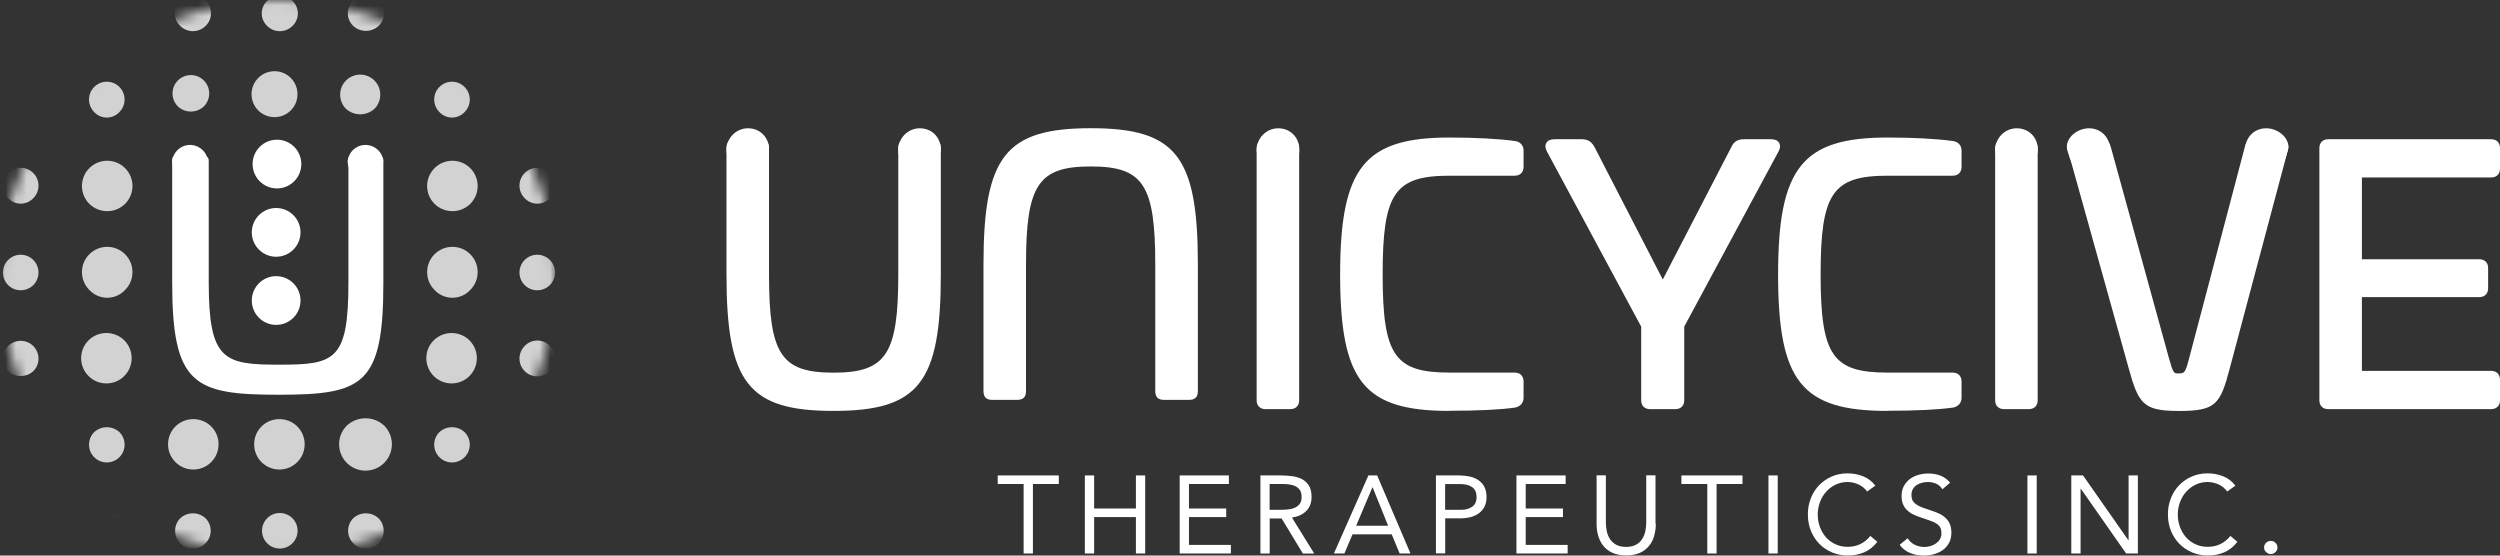
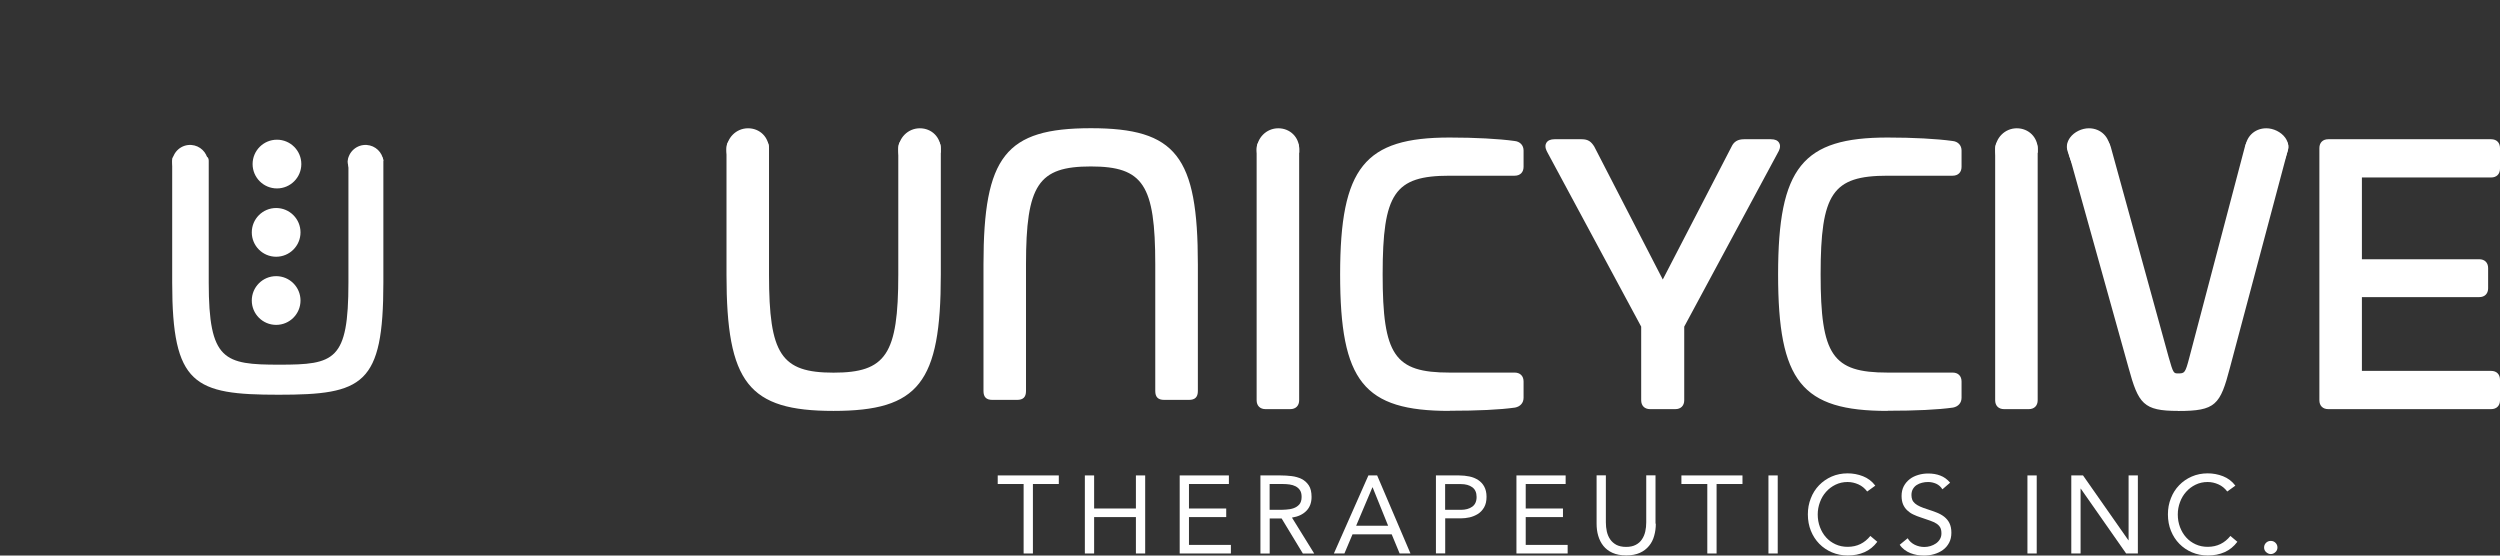
<svg xmlns="http://www.w3.org/2000/svg" width="234" height="52" viewBox="0 0 234 52" fill="none">
  <rect x="0" y="0" width="234" height="52" fill="#333333" stroke="none" />
  <g opacity="0.78">
    <mask id="mask0_148_1011" style="mask-type:luminance" maskUnits="userSpaceOnUse" x="0" y="0" width="52" height="52">
-       <path d="M26 52C40.359 52 52 40.359 52 26C52 11.641 40.359 0 26 0C11.641 0 0 11.641 0 26C0 40.359 11.641 52 26 52Z" fill="white" />
-     </mask>
+       </mask>
    <g mask="url(#mask0_148_1011)">
      <path d="M41.128 10.491C40.478 9.84 40.48 8.786 41.131 8.136C41.781 7.486 42.836 7.488 43.485 8.138C44.134 8.788 44.134 9.841 43.485 10.491C42.878 11.142 41.858 11.177 41.207 10.57C41.18 10.544 41.154 10.518 41.128 10.491ZM35.047 10.188C35.778 9.453 35.776 8.264 35.041 7.532C34.306 6.8 33.118 6.802 32.385 7.537C31.656 8.27 31.656 9.455 32.385 10.188C33.141 10.87 34.29 10.87 35.046 10.188H35.047ZM44.017 19.081C44.94 18.158 44.94 16.661 44.016 15.738C43.092 14.815 41.595 14.815 40.672 15.739C39.749 16.662 39.749 18.158 40.672 19.081C41.6 19.993 43.088 19.993 44.016 19.081H44.017ZM27.216 10.339C28.057 9.499 28.057 8.137 27.218 7.296C26.378 6.456 25.015 6.455 24.175 7.295C23.334 8.135 23.333 9.497 24.173 10.338C24.173 10.338 24.174 10.338 24.175 10.339C25.016 11.174 26.374 11.174 27.215 10.339H27.216ZM44.017 27.14C44.94 26.217 44.94 24.72 44.016 23.796C43.091 22.873 41.595 22.874 40.672 23.798C39.749 24.721 39.749 26.217 40.672 27.14C41.528 28.064 42.971 28.119 43.895 27.262C43.937 27.223 43.977 27.182 44.016 27.14H44.017ZM19.081 9.959C19.752 9.287 19.75 8.2 19.078 7.529C18.406 6.859 17.319 6.86 16.648 7.532C15.98 8.203 15.98 9.289 16.648 9.959C17.331 10.604 18.399 10.604 19.081 9.959ZM40.596 31.854C39.673 32.777 39.673 34.274 40.597 35.197C41.521 36.12 43.018 36.12 43.941 35.196C44.864 34.273 44.864 32.777 43.941 31.854C43.013 30.942 41.524 30.942 40.596 31.854H40.596ZM11.175 10.491C11.825 9.84 11.823 8.786 11.173 8.136C10.522 7.486 9.468 7.488 8.818 8.138C8.169 8.788 8.169 9.841 8.818 10.491C9.425 11.142 10.445 11.177 11.096 10.57C11.123 10.544 11.15 10.518 11.175 10.491ZM11.708 19.081C12.63 18.158 12.63 16.661 11.706 15.738C10.783 14.815 9.286 14.815 8.362 15.739C7.44 16.662 7.44 18.158 8.362 19.081C9.291 19.993 10.779 19.993 11.707 19.081H11.708ZM32.462 39.836C31.498 40.801 31.499 42.366 32.465 43.33C33.43 44.294 34.995 44.292 35.959 43.327C36.922 42.362 36.922 40.8 35.959 39.836C34.971 38.924 33.45 38.924 32.462 39.836ZM11.708 27.14C12.63 26.217 12.63 24.72 11.706 23.796C10.783 22.874 9.286 22.874 8.362 23.798C7.44 24.721 7.44 26.217 8.362 27.14C9.219 28.064 10.662 28.119 11.585 27.262C11.627 27.223 11.668 27.182 11.707 27.14H11.708ZM24.479 39.912C23.556 40.836 23.556 42.333 24.48 43.256C25.404 44.179 26.901 44.179 27.825 43.255C28.747 42.331 28.747 40.836 27.825 39.912C26.896 39 25.408 39 24.48 39.912H24.479ZM8.286 31.854C7.364 32.777 7.364 34.274 8.288 35.197C9.211 36.12 10.709 36.12 11.632 35.196C12.554 34.273 12.554 32.777 11.632 31.854C10.703 30.942 9.215 30.942 8.287 31.854H8.286ZM16.421 39.912C15.498 40.836 15.498 42.333 16.422 43.256C17.346 44.179 18.843 44.179 19.767 43.255C20.689 42.331 20.689 40.836 19.767 39.912C18.838 39 17.35 39 16.422 39.912H16.421ZM8.819 40.444C8.169 41.095 8.171 42.149 8.821 42.799C9.472 43.449 10.526 43.447 11.176 42.797C11.825 42.147 11.825 41.094 11.176 40.444C10.508 39.835 9.487 39.835 8.819 40.444ZM3.117 10.491C3.767 9.84 3.765 8.786 3.115 8.136C2.464 7.486 1.41 7.488 0.76 8.138C0.111 8.788 0.111 9.841 0.76 10.491C1.367 11.142 2.387 11.177 3.038 10.57C3.065 10.544 3.092 10.518 3.117 10.491ZM3.117 18.55C3.767 17.899 3.765 16.845 3.115 16.195C2.464 15.545 1.41 15.547 0.76 16.197C0.111 16.847 0.111 17.9 0.76 18.55C1.367 19.2 2.387 19.235 3.038 18.629C3.065 18.603 3.092 18.577 3.117 18.55ZM3.117 26.684C3.767 26.034 3.765 24.979 3.115 24.33C2.464 23.68 1.41 23.681 0.76 24.332C0.111 24.982 0.111 26.035 0.76 26.684C1.412 27.332 2.464 27.332 3.117 26.684ZM3.117 34.742C3.767 34.092 3.765 33.037 3.115 32.388C2.464 31.738 1.41 31.739 0.76 32.39C0.111 33.04 0.111 34.093 0.76 34.742C1.428 35.352 2.449 35.352 3.117 34.742ZM0.76 40.444C0.11 41.095 0.112 42.149 0.762 42.799C1.413 43.449 2.467 43.447 3.117 42.797C3.766 42.147 3.766 41.094 3.117 40.444C2.45 39.835 1.428 39.835 0.76 40.444ZM51.467 10.491C52.117 9.84 52.116 8.786 51.465 8.136C50.815 7.486 49.76 7.488 49.11 8.138C48.461 8.788 48.461 9.841 49.11 10.491C49.717 11.142 50.737 11.177 51.389 10.57C51.415 10.544 51.442 10.518 51.467 10.491ZM51.467 18.55C52.117 17.899 52.116 16.845 51.465 16.195C50.815 15.545 49.76 15.547 49.11 16.197C48.461 16.847 48.461 17.9 49.11 18.55C49.718 19.2 50.737 19.235 51.389 18.629C51.415 18.603 51.442 18.577 51.467 18.55ZM43.484 2.433C44.135 1.826 44.17 0.806 43.563 0.155C43.538 0.128 43.512 0.101 43.484 0.076C42.878 -0.575 41.858 -0.61 41.206 -0.003C41.18 0.022 41.153 0.048 41.127 0.076C40.477 0.683 40.442 1.703 41.049 2.354C41.074 2.381 41.1 2.408 41.127 2.433C41.795 3.042 42.816 3.042 43.484 2.433ZM35.426 2.433C36.077 1.826 36.112 0.806 35.505 0.155C35.48 0.128 35.454 0.101 35.426 0.076C34.819 -0.575 33.8 -0.61 33.148 -0.003C33.122 0.022 33.095 0.048 33.069 0.076C32.419 0.683 32.384 1.703 32.991 2.354C33.016 2.381 33.042 2.408 33.069 2.433C33.737 3.042 34.758 3.042 35.426 2.433ZM27.368 2.433C28.018 1.826 28.054 0.806 27.447 0.155C27.421 0.128 27.395 0.101 27.368 0.076C26.761 -0.575 25.741 -0.61 25.09 -0.003C25.063 0.022 25.036 0.048 25.011 0.076C24.36 0.683 24.325 1.703 24.932 2.354C24.957 2.381 24.983 2.408 25.011 2.433C25.663 3.08 26.715 3.08 27.368 2.433ZM19.234 2.433C19.884 1.826 19.92 0.806 19.313 0.155C19.288 0.128 19.262 0.101 19.234 0.076C18.627 -0.575 17.607 -0.61 16.956 -0.003C16.929 0.022 16.902 0.048 16.877 0.076C16.226 0.683 16.191 1.703 16.798 2.354C16.823 2.381 16.849 2.408 16.877 2.433C17.529 3.08 18.581 3.08 19.234 2.433ZM11.175 2.433C11.826 1.826 11.861 0.806 11.254 0.155C11.229 0.128 11.203 0.101 11.175 0.076C10.568 -0.575 9.548 -0.61 8.897 -0.003C8.87 0.022 8.843 0.048 8.818 0.076C8.168 0.683 8.132 1.703 8.739 2.354C8.764 2.381 8.791 2.408 8.818 2.433C9.47 3.08 10.522 3.08 11.175 2.433ZM2.737 2.053C3.193 1.588 3.193 0.844 2.737 0.38C2.273 -0.076 1.529 -0.076 1.064 0.38C0.608 0.844 0.608 1.588 1.064 2.053C1.434 2.515 2.11 2.589 2.571 2.218C2.632 2.169 2.687 2.114 2.736 2.053H2.737ZM51.163 2.053C51.619 1.588 51.619 0.844 51.163 0.38C50.699 -0.076 49.955 -0.076 49.49 0.38C49.035 0.844 49.035 1.588 49.49 2.053C49.861 2.515 50.536 2.589 50.997 2.218C51.058 2.169 51.113 2.114 51.163 2.053H51.163ZM51.467 26.684C52.117 26.034 52.116 24.979 51.465 24.33C50.815 23.68 49.76 23.681 49.11 24.332C48.461 24.982 48.461 26.035 49.11 26.684C49.763 27.332 50.815 27.332 51.467 26.684ZM49.11 32.386C48.461 33.037 48.462 34.091 49.113 34.741C49.763 35.391 50.818 35.389 51.467 34.739C52.117 34.089 52.117 33.036 51.467 32.386C50.861 31.735 49.841 31.7 49.189 32.307C49.163 32.332 49.136 32.358 49.11 32.386ZM41.128 40.444C40.478 41.095 40.48 42.149 41.131 42.799C41.781 43.449 42.836 43.447 43.485 42.797C44.134 42.147 44.134 41.094 43.485 40.444C42.818 39.835 41.797 39.835 41.128 40.444ZM41.128 48.579C40.478 49.229 40.48 50.284 41.131 50.933C41.781 51.583 42.836 51.582 43.485 50.931C44.134 50.281 44.134 49.228 43.485 48.579C42.878 47.928 41.858 47.893 41.207 48.5C41.18 48.525 41.154 48.551 41.128 48.579ZM33.069 48.503C32.42 49.153 32.421 50.208 33.072 50.858C33.722 51.507 34.777 51.506 35.426 50.855C36.076 50.205 36.076 49.153 35.426 48.503C34.759 47.894 33.738 47.894 33.069 48.503ZM25.012 48.503C24.362 49.153 24.363 50.208 25.014 50.858C25.664 51.507 26.719 51.506 27.369 50.855C28.018 50.205 28.018 49.153 27.369 48.503C26.716 47.855 25.664 47.855 25.012 48.503ZM16.877 48.503C16.227 49.153 16.229 50.208 16.879 50.858C17.53 51.507 18.584 51.506 19.234 50.855C19.883 50.205 19.883 49.153 19.234 48.503C18.567 47.894 17.545 47.894 16.877 48.503ZM8.819 48.503C8.169 49.153 8.171 50.208 8.821 50.858C9.472 51.507 10.526 51.506 11.176 50.855C11.825 50.205 11.825 49.153 11.176 48.503C10.508 47.894 9.487 47.894 8.819 48.503ZM1.064 48.883C0.6 49.345 0.598 50.096 1.06 50.56C1.522 51.025 2.273 51.027 2.737 50.565C3.201 50.103 3.204 49.352 2.742 48.888C2.74 48.886 2.739 48.884 2.737 48.883C2.273 48.427 1.529 48.427 1.064 48.883ZM49.11 40.444C48.461 41.095 48.462 42.149 49.113 42.799C49.763 43.449 50.818 43.447 51.467 42.797C52.117 42.147 52.117 41.094 51.467 40.444C50.8 39.835 49.779 39.835 49.11 40.444ZM49.49 48.883C49.026 49.345 49.024 50.096 49.486 50.56C49.948 51.025 50.699 51.027 51.163 50.565C51.628 50.103 51.63 49.352 51.168 48.888C51.166 48.886 51.165 48.884 51.163 48.883C50.699 48.427 49.955 48.427 49.49 48.883Z" fill="white" />
    </g>
  </g>
  <path d="M35.351 14.597C35.731 14.597 35.883 14.748 35.883 15.052V26.456C35.883 36.035 33.982 36.947 26.076 36.947C18.17 36.947 16.117 36.034 16.117 26.456V15.052C16.117 14.672 16.193 14.597 16.649 14.597H19.006C19.386 14.597 19.537 14.748 19.537 15.052V26.456C19.537 33.754 20.982 34.134 26.151 34.134C31.32 34.134 32.613 33.754 32.613 26.456V15.052C32.613 14.672 32.689 14.597 33.145 14.597H35.349H35.351Z" fill="white" />
  <path d="M17.79 15.128L19.158 16.573C19.158 17.409 18.702 16.724 17.79 16.724C16.895 16.725 16.157 16.022 16.117 15.128C16.181 14.203 16.984 13.505 17.91 13.569C18.717 13.626 19.369 14.249 19.462 15.052L17.789 15.127L17.79 15.128Z" fill="white" />
  <path d="M34.211 15.128L35.579 16.573C35.579 17.409 35.123 16.724 34.211 16.724C33.316 16.725 32.578 16.022 32.538 15.128C32.602 14.203 33.405 13.505 34.331 13.569C35.138 13.626 35.79 14.249 35.883 15.052L34.21 15.127L34.211 15.128Z" fill="white" />
  <path d="M25.923 17.637C27.183 17.637 28.204 16.616 28.204 15.357C28.204 14.097 27.183 13.076 25.923 13.076C24.664 13.076 23.643 14.097 23.643 15.357C23.643 16.616 24.664 17.637 25.923 17.637Z" fill="white" />
  <path d="M25.848 24.031C27.107 24.031 28.128 23.01 28.128 21.75C28.128 20.491 27.107 19.47 25.848 19.47C24.588 19.47 23.567 20.491 23.567 21.75C23.567 23.01 24.588 24.031 25.848 24.031Z" fill="white" />
  <path d="M25.848 30.409C27.107 30.409 28.128 29.388 28.128 28.129C28.128 26.869 27.107 25.848 25.848 25.848C24.588 25.848 23.567 26.869 23.567 28.129C23.567 29.388 24.588 30.409 25.848 30.409Z" fill="white" />
  <path d="M99.104 45.303H96.68V51.806H95.811V45.303H93.387V44.5H99.104V45.303Z" fill="white" />
  <path d="M101.542 44.5H102.41V47.596H106.321V44.5H107.189V51.806H106.321V48.399H102.41V51.806H101.542V44.5Z" fill="white" />
  <path d="M110.419 44.5H115.024V45.303H111.287V47.596H114.774V48.399H111.287V51.003H115.211V51.806H110.419V44.5Z" fill="white" />
  <path d="M117.969 44.5H119.844C120.198 44.5 120.546 44.521 120.893 44.562C121.24 44.604 121.553 44.694 121.831 44.832C122.109 44.971 122.331 45.172 122.505 45.435C122.678 45.698 122.762 46.058 122.762 46.515C122.762 47.048 122.602 47.485 122.275 47.817C121.949 48.15 121.504 48.357 120.928 48.447L123.012 51.813H121.949L119.962 48.531H118.844V51.813H117.976V44.507L117.969 44.5ZM118.837 47.72H119.615C119.858 47.72 120.108 47.72 120.365 47.699C120.622 47.686 120.865 47.644 121.081 47.568C121.296 47.492 121.477 47.374 121.615 47.215C121.754 47.055 121.831 46.82 121.831 46.515C121.831 46.252 121.782 46.044 121.678 45.885C121.574 45.726 121.435 45.608 121.268 45.518C121.101 45.435 120.907 45.373 120.699 45.345C120.49 45.317 120.275 45.303 120.06 45.303H118.837V47.72Z" fill="white" />
  <path d="M128.082 44.5H128.901L132.02 51.806H131.006L130.263 50.013H126.595L125.838 51.806H124.852L128.082 44.5ZM128.478 45.615H128.457L126.936 49.209H129.929L128.478 45.615Z" fill="white" />
  <path d="M134.396 44.5H136.57C136.91 44.5 137.23 44.535 137.535 44.597C137.841 44.659 138.112 44.77 138.355 44.929C138.598 45.089 138.786 45.289 138.925 45.546C139.063 45.802 139.14 46.12 139.14 46.501C139.14 46.903 139.063 47.229 138.911 47.492C138.758 47.755 138.563 47.963 138.327 48.108C138.091 48.254 137.827 48.364 137.549 48.427C137.264 48.489 137.001 48.517 136.744 48.517H135.271V51.799H134.403V44.493L134.396 44.5ZM135.264 47.72H136.737C137.174 47.72 137.528 47.623 137.799 47.429C138.07 47.236 138.209 46.931 138.209 46.515C138.209 46.1 138.07 45.795 137.799 45.601C137.528 45.407 137.174 45.31 136.737 45.31H135.264V47.727V47.72Z" fill="white" />
  <path d="M141.939 44.5H146.544V45.303H142.807V47.596H146.294V48.399H142.807V51.003H146.732V51.806H141.939V44.5Z" fill="white" />
  <path d="M154.984 49.015C154.984 49.417 154.935 49.791 154.831 50.151C154.734 50.511 154.574 50.823 154.351 51.093C154.129 51.363 153.851 51.584 153.497 51.744C153.143 51.903 152.719 51.986 152.212 51.986C151.705 51.986 151.281 51.903 150.927 51.744C150.573 51.584 150.288 51.363 150.073 51.093C149.858 50.823 149.698 50.504 149.594 50.151C149.489 49.798 149.441 49.417 149.441 49.015V44.493H150.309V48.891C150.309 49.188 150.337 49.472 150.399 49.749C150.462 50.026 150.566 50.269 150.712 50.483C150.858 50.698 151.052 50.864 151.288 50.996C151.531 51.12 151.837 51.19 152.198 51.19C152.559 51.19 152.865 51.127 153.108 50.996C153.351 50.871 153.546 50.698 153.685 50.483C153.831 50.269 153.935 50.026 153.997 49.749C154.06 49.472 154.088 49.188 154.088 48.891V44.493H154.956V49.015H154.984Z" fill="white" />
  <path d="M163.096 45.303H160.672V51.806H159.804V45.303H157.38V44.5H163.096V45.303Z" fill="white" />
  <path d="M165.527 44.5H166.395V51.806H165.527V44.5Z" fill="white" />
  <path d="M174.765 46.003C174.543 45.705 174.272 45.483 173.946 45.338C173.619 45.193 173.286 45.116 172.932 45.116C172.522 45.116 172.154 45.199 171.806 45.366C171.466 45.532 171.167 45.754 170.924 46.031C170.674 46.307 170.48 46.633 170.348 47C170.209 47.367 170.139 47.755 170.139 48.15C170.139 48.579 170.209 48.974 170.348 49.341C170.487 49.708 170.674 50.026 170.924 50.303C171.174 50.58 171.459 50.788 171.806 50.947C172.154 51.107 172.529 51.183 172.939 51.183C173.39 51.183 173.786 51.093 174.14 50.92C174.494 50.746 174.8 50.49 175.064 50.165L175.717 50.712C175.383 51.155 174.988 51.474 174.522 51.681C174.057 51.889 173.529 51.993 172.945 51.993C172.425 51.993 171.931 51.896 171.473 51.702C171.015 51.508 170.626 51.245 170.285 50.899C169.952 50.559 169.688 50.151 169.5 49.687C169.313 49.223 169.216 48.704 169.216 48.15C169.216 47.596 169.306 47.111 169.493 46.64C169.674 46.169 169.931 45.767 170.264 45.421C170.598 45.075 170.987 44.805 171.445 44.604C171.904 44.403 172.404 44.306 172.945 44.306C173.439 44.306 173.918 44.396 174.376 44.576C174.835 44.756 175.217 45.047 175.529 45.456L174.772 46.003H174.765Z" fill="white" />
  <path d="M181.801 45.788C181.656 45.553 181.461 45.386 181.225 45.276C180.982 45.172 180.732 45.116 180.468 45.116C180.273 45.116 180.086 45.137 179.898 45.186C179.711 45.234 179.544 45.303 179.398 45.4C179.252 45.497 179.134 45.622 179.044 45.781C178.954 45.94 178.912 46.127 178.912 46.342C178.912 46.508 178.94 46.654 178.988 46.778C179.037 46.903 179.127 47.021 179.245 47.125C179.363 47.228 179.523 47.325 179.725 47.416C179.926 47.505 180.169 47.596 180.461 47.686C180.746 47.776 181.017 47.873 181.28 47.977C181.544 48.08 181.781 48.212 181.982 48.371C182.183 48.531 182.35 48.724 182.468 48.967C182.586 49.209 182.649 49.5 182.649 49.86C182.649 50.22 182.579 50.539 182.433 50.809C182.288 51.079 182.1 51.3 181.857 51.474C181.621 51.647 181.343 51.778 181.037 51.868C180.732 51.958 180.405 52 180.072 52C179.857 52 179.641 51.979 179.433 51.945C179.218 51.91 179.016 51.848 178.815 51.772C178.62 51.695 178.433 51.591 178.259 51.46C178.085 51.328 177.939 51.176 177.814 50.989L178.558 50.38C178.717 50.65 178.94 50.85 179.218 50.989C179.502 51.127 179.801 51.197 180.12 51.197C180.308 51.197 180.496 51.169 180.683 51.114C180.871 51.058 181.044 50.975 181.197 50.871C181.35 50.767 181.475 50.636 181.572 50.476C181.669 50.317 181.718 50.137 181.718 49.929C181.718 49.701 181.683 49.521 181.607 49.375C181.53 49.237 181.412 49.112 181.253 49.008C181.093 48.904 180.891 48.814 180.655 48.731C180.412 48.648 180.134 48.551 179.808 48.44C179.544 48.357 179.301 48.26 179.086 48.157C178.863 48.053 178.676 47.921 178.509 47.762C178.349 47.609 178.217 47.422 178.127 47.208C178.037 46.993 177.988 46.73 177.988 46.425C177.988 46.072 178.058 45.767 178.196 45.504C178.335 45.241 178.523 45.026 178.752 44.846C178.981 44.666 179.252 44.542 179.551 44.452C179.85 44.361 180.155 44.32 180.482 44.32C180.898 44.32 181.274 44.382 181.614 44.514C181.954 44.639 182.26 44.86 182.531 45.179L181.815 45.795L181.801 45.788Z" fill="white" />
  <path d="M189.768 44.5H190.637V51.806H189.768V44.5Z" fill="white" />
  <path d="M193.873 44.5H194.971L199.215 50.566H199.236V44.5H200.104V51.806H199.006L194.763 45.74H194.742V51.806H193.873V44.5Z" fill="white" />
  <path d="M208.467 46.003C208.245 45.705 207.974 45.483 207.647 45.338C207.321 45.193 206.987 45.116 206.633 45.116C206.223 45.116 205.855 45.199 205.508 45.366C205.168 45.532 204.869 45.754 204.626 46.031C204.376 46.307 204.181 46.633 204.049 47C203.91 47.367 203.841 47.755 203.841 48.15C203.841 48.579 203.91 48.974 204.049 49.341C204.188 49.708 204.376 50.026 204.626 50.303C204.876 50.58 205.161 50.788 205.508 50.947C205.855 51.107 206.23 51.183 206.64 51.183C207.092 51.183 207.487 51.093 207.842 50.92C208.196 50.746 208.502 50.49 208.765 50.165L209.418 50.712C209.085 51.155 208.689 51.474 208.224 51.681C207.758 51.889 207.23 51.993 206.647 51.993C206.126 51.993 205.633 51.896 205.174 51.702C204.716 51.508 204.327 51.245 203.987 50.899C203.653 50.559 203.389 50.151 203.202 49.687C203.014 49.223 202.917 48.704 202.917 48.15C202.917 47.596 203.007 47.111 203.195 46.64C203.375 46.169 203.632 45.767 203.966 45.421C204.299 45.075 204.688 44.805 205.147 44.604C205.605 44.403 206.105 44.306 206.647 44.306C207.14 44.306 207.619 44.396 208.078 44.576C208.536 44.756 208.918 45.047 209.231 45.456L208.474 46.003H208.467Z" fill="white" />
  <path d="M212.551 50.629C212.725 50.629 212.87 50.691 212.989 50.809C213.107 50.927 213.169 51.072 213.169 51.245C213.169 51.418 213.107 51.564 212.975 51.681C212.85 51.799 212.704 51.861 212.544 51.861C212.384 51.861 212.245 51.799 212.113 51.681C211.981 51.564 211.919 51.418 211.919 51.245C211.919 51.072 211.981 50.927 212.099 50.809C212.218 50.691 212.363 50.629 212.537 50.629H212.551Z" fill="white" />
  <path d="M87.233 13.378C87.622 13.378 87.719 13.51 87.719 13.863V25.712C87.719 35.643 85.768 38.115 78.016 38.115C70.264 38.115 68.347 35.65 68.347 25.712V13.863C68.347 13.503 68.445 13.378 68.834 13.378H71.147C71.535 13.378 71.633 13.51 71.633 13.863V25.712C71.633 33.343 72.939 35.227 78.016 35.227C83.093 35.227 84.434 33.343 84.434 25.712V13.863C84.434 13.503 84.531 13.378 84.92 13.378H87.233Z" fill="white" />
  <path d="M78.016 38.461C70.056 38.461 68 35.843 68 25.712V13.863C68 13.295 68.264 13.032 68.834 13.032H71.147C71.716 13.032 71.98 13.295 71.98 13.863V25.712C71.98 33.163 73.105 34.881 78.016 34.881C82.927 34.881 84.08 33.17 84.08 25.712V13.863C84.08 13.295 84.344 13.032 84.913 13.032H87.226C87.796 13.032 88.06 13.295 88.06 13.863V25.712C88.06 35.837 85.99 38.461 78.009 38.461H78.016ZM68.695 13.731C68.695 13.731 68.695 13.787 68.695 13.863V25.712C68.695 35.511 70.438 37.769 78.016 37.769C85.594 37.769 87.372 35.4 87.372 25.712V13.863C87.372 13.787 87.372 13.745 87.365 13.724C87.351 13.724 87.31 13.724 87.233 13.724H84.92C84.844 13.724 84.802 13.724 84.781 13.738C84.781 13.752 84.781 13.794 84.781 13.87V25.719C84.781 33.551 83.392 35.58 78.023 35.58C72.654 35.58 71.292 33.551 71.292 25.719V13.87C71.292 13.794 71.292 13.752 71.285 13.731C71.272 13.731 71.23 13.731 71.153 13.731H68.834C68.757 13.731 68.715 13.731 68.695 13.745V13.731Z" fill="white" />
  <path d="M92.88 37.083C92.491 37.083 92.394 36.952 92.394 36.598V24.749C92.394 14.819 94.346 12.346 102.097 12.346C109.849 12.346 111.766 14.812 111.766 24.749V36.598C111.766 36.958 111.669 37.083 111.28 37.083H108.967C108.578 37.083 108.481 36.952 108.481 36.598V24.749C108.481 17.118 107.175 15.234 102.097 15.234C96.985 15.234 95.679 17.118 95.679 24.749V36.598C95.679 36.958 95.582 37.083 95.193 37.083H92.88Z" fill="white" />
  <path d="M111.28 37.429H108.967C108.397 37.429 108.133 37.166 108.133 36.598V24.749C108.133 17.298 107.008 15.58 102.097 15.58C97.187 15.58 96.034 17.291 96.034 24.749V36.598C96.034 37.166 95.77 37.429 95.2 37.429H92.887C92.317 37.429 92.054 37.166 92.054 36.598V24.749C92.054 14.625 94.123 12 102.104 12C110.085 12 112.12 14.618 112.12 24.749V36.598C112.12 37.166 111.856 37.429 111.287 37.429H111.28ZM108.849 36.73C108.849 36.73 108.911 36.73 108.967 36.73H111.28C111.356 36.73 111.398 36.73 111.419 36.716C111.419 36.702 111.419 36.661 111.419 36.584V24.735C111.419 14.936 109.675 12.679 102.097 12.679C94.519 12.679 92.741 15.047 92.741 24.735V36.584C92.741 36.661 92.741 36.702 92.748 36.723C92.762 36.723 92.804 36.723 92.88 36.723H95.193C95.269 36.723 95.311 36.723 95.332 36.709C95.332 36.695 95.332 36.654 95.332 36.578V24.729C95.332 16.896 96.721 14.867 102.09 14.867C107.46 14.867 108.821 16.896 108.821 24.729V36.578C108.821 36.654 108.821 36.695 108.828 36.716C108.828 36.716 108.828 36.716 108.842 36.716L108.849 36.73Z" fill="white" />
  <path d="M120.768 13.378C121.094 13.378 121.254 13.537 121.254 13.898V37.464C121.254 37.789 121.094 37.949 120.768 37.949H118.455C118.129 37.949 117.969 37.789 117.969 37.464V13.898C117.969 13.537 118.129 13.378 118.455 13.378H120.768Z" fill="white" />
  <path d="M120.768 38.295H118.455C117.941 38.295 117.621 37.976 117.621 37.464V13.898C117.621 13.357 117.934 13.032 118.455 13.032H120.768C121.289 13.032 121.601 13.357 121.601 13.898V37.464C121.601 37.976 121.282 38.295 120.768 38.295ZM118.455 13.717C118.365 13.717 118.337 13.738 118.337 13.738C118.337 13.738 118.309 13.773 118.309 13.891V37.457C118.309 37.547 118.33 37.575 118.33 37.575C118.33 37.575 118.358 37.596 118.448 37.596H120.761C120.851 37.596 120.879 37.575 120.879 37.575C120.879 37.575 120.9 37.547 120.9 37.457V13.891C120.9 13.773 120.872 13.738 120.872 13.738C120.872 13.738 120.844 13.717 120.754 13.717H118.441H118.455Z" fill="white" />
  <path d="M141.737 13.537C142.064 13.572 142.258 13.766 142.258 14.091V15.615C142.258 15.94 142.099 16.1 141.772 16.1H135.681C130.048 16.1 129.068 18.239 129.068 25.677C129.068 33.115 130.048 35.22 135.681 35.22H141.772C142.099 35.22 142.258 35.379 142.258 35.705V37.228C142.258 37.554 142.064 37.748 141.737 37.81C140.112 38.039 137.799 38.101 135.681 38.101C127.735 38.101 125.783 35.276 125.783 25.67C125.783 16.065 127.735 13.205 135.681 13.205C137.799 13.205 140.112 13.302 141.737 13.53V13.537Z" fill="white" />
  <path d="M135.681 38.461C127.637 38.461 125.436 35.712 125.436 25.684C125.436 15.656 127.735 12.873 135.681 12.873C138.063 12.873 140.286 12.99 141.779 13.198C142.279 13.253 142.606 13.6 142.606 14.091V15.615C142.606 16.127 142.286 16.446 141.772 16.446H135.681C130.527 16.446 129.416 18.087 129.416 25.677C129.416 33.267 130.527 34.874 135.681 34.874H141.772C142.286 34.874 142.606 35.193 142.606 35.705V37.228C142.606 37.706 142.307 38.053 141.807 38.15C140.383 38.35 138.327 38.447 135.681 38.447V38.461ZM135.681 13.558C128.096 13.558 126.13 16.051 126.13 25.677C126.13 35.303 128.096 37.762 135.681 37.762C138.292 37.762 140.314 37.665 141.689 37.471C141.89 37.429 141.911 37.325 141.911 37.228V35.705C141.911 35.615 141.89 35.587 141.89 35.587C141.89 35.587 141.863 35.566 141.772 35.566H135.681C129.728 35.566 128.721 33.094 128.721 25.677C128.721 18.26 129.728 15.753 135.681 15.753H141.772C141.863 15.753 141.89 15.733 141.89 15.733C141.89 15.733 141.911 15.705 141.911 15.615V14.091C141.911 13.974 141.877 13.904 141.703 13.884H141.689C140.223 13.676 138.035 13.558 135.681 13.558Z" fill="white" />
  <path d="M165.757 13.378C166.215 13.378 166.41 13.572 166.118 14.091L157.297 30.483V37.464C157.297 37.789 157.137 37.949 156.81 37.949H154.463C154.136 37.949 153.976 37.789 153.976 37.464V30.483L145.155 14.091C144.863 13.572 145.058 13.378 145.516 13.378H148.058C148.545 13.378 148.711 13.537 148.941 13.898L155.65 26.917L162.388 13.898C162.548 13.537 162.777 13.378 163.27 13.378H165.777H165.757Z" fill="white" />
  <path d="M156.796 38.295H154.449C153.935 38.295 153.615 37.976 153.615 37.464V30.573L144.835 14.258C144.766 14.126 144.53 13.724 144.738 13.371C144.87 13.15 145.127 13.032 145.502 13.032H148.044C148.663 13.032 148.934 13.267 149.218 13.71L155.636 26.162L162.068 13.738C162.29 13.254 162.659 13.032 163.256 13.032H165.763C166.138 13.032 166.395 13.143 166.527 13.371C166.736 13.724 166.5 14.133 166.423 14.264L157.644 30.573V37.464C157.644 37.976 157.324 38.295 156.81 38.295H156.796ZM145.356 13.731C145.37 13.766 145.391 13.828 145.44 13.918L154.31 30.393V37.457C154.31 37.547 154.33 37.575 154.33 37.575C154.33 37.575 154.358 37.596 154.449 37.596H156.796C156.887 37.596 156.914 37.575 156.914 37.575C156.914 37.575 156.935 37.547 156.935 37.457V30.393L165.798 13.925C165.854 13.835 165.875 13.773 165.888 13.731C165.861 13.731 165.812 13.717 165.75 13.717H163.242C162.881 13.717 162.784 13.807 162.679 14.036L155.622 27.665L148.607 14.05C148.433 13.78 148.364 13.717 148.037 13.717H145.495C145.433 13.717 145.384 13.717 145.356 13.731Z" fill="white" />
  <path d="M182.732 13.537C183.059 13.572 183.253 13.766 183.253 14.091V15.615C183.253 15.94 183.094 16.1 182.767 16.1H176.676C171.043 16.1 170.063 18.24 170.063 25.677C170.063 33.115 171.043 35.22 176.676 35.22H182.767C183.094 35.22 183.253 35.38 183.253 35.705V37.228C183.253 37.554 183.059 37.748 182.732 37.81C181.107 38.039 178.794 38.101 176.676 38.101C168.73 38.101 166.778 35.276 166.778 25.67C166.778 16.065 168.73 13.205 176.676 13.205C178.794 13.205 181.107 13.302 182.732 13.53V13.537Z" fill="white" />
  <path d="M176.676 38.461C168.632 38.461 166.43 35.712 166.43 25.684C166.43 15.656 168.73 12.873 176.676 12.873C179.058 12.873 181.281 12.99 182.774 13.198C183.274 13.253 183.601 13.6 183.601 14.091V15.615C183.601 16.127 183.281 16.446 182.767 16.446H176.676C171.522 16.446 170.41 18.087 170.41 25.677C170.41 33.267 171.522 34.874 176.676 34.874H182.767C183.281 34.874 183.601 35.193 183.601 35.705V37.228C183.601 37.706 183.302 38.053 182.802 38.15C181.378 38.35 179.322 38.447 176.676 38.447V38.461ZM176.676 13.558C169.091 13.558 167.125 16.051 167.125 25.677C167.125 35.303 169.091 37.762 176.676 37.762C179.287 37.762 181.309 37.665 182.684 37.471C182.885 37.429 182.906 37.325 182.906 37.228V35.705C182.906 35.615 182.885 35.587 182.885 35.587C182.885 35.587 182.857 35.566 182.767 35.566H176.676C170.723 35.566 169.716 33.094 169.716 25.677C169.716 18.26 170.723 15.753 176.676 15.753H182.767C182.857 15.753 182.885 15.733 182.885 15.733C182.885 15.733 182.906 15.705 182.906 15.615V14.091C182.906 13.974 182.871 13.904 182.698 13.884H182.684C181.218 13.676 179.03 13.558 176.676 13.558Z" fill="white" />
  <path d="M189.893 13.378C190.22 13.378 190.38 13.537 190.38 13.898V37.464C190.38 37.789 190.22 37.949 189.893 37.949H187.58C187.254 37.949 187.094 37.789 187.094 37.464V13.898C187.094 13.537 187.254 13.378 187.58 13.378H189.893Z" fill="white" />
  <path d="M189.893 38.295H187.581C187.067 38.295 186.747 37.976 186.747 37.464V13.898C186.747 13.357 187.06 13.032 187.581 13.032H189.893C190.414 13.032 190.727 13.357 190.727 13.898V37.464C190.727 37.976 190.407 38.295 189.893 38.295ZM187.581 13.717C187.49 13.717 187.462 13.738 187.462 13.738C187.462 13.738 187.435 13.773 187.435 13.891V37.457C187.435 37.547 187.455 37.575 187.455 37.575C187.455 37.575 187.483 37.596 187.574 37.596H189.887C189.977 37.596 190.005 37.575 190.005 37.575C190.005 37.575 190.025 37.547 190.025 37.457V13.891C190.025 13.773 189.998 13.738 189.998 13.738C189.998 13.738 189.97 13.717 189.88 13.717H187.567H187.581Z" fill="white" />
  <path d="M196.825 13.378C197.089 13.378 197.117 13.51 197.249 13.897L202.653 33.537C203.077 35.033 203.174 35.289 203.855 35.289C204.737 35.289 204.862 35.026 205.258 33.537L210.433 13.897C210.53 13.51 210.592 13.378 210.856 13.378H213.398C213.787 13.378 213.885 13.51 213.822 13.897L208.383 34.32C207.501 37.665 207.21 38.115 203.855 38.115C200.826 38.115 200.465 37.658 199.555 34.32L193.86 13.897C193.797 13.51 193.894 13.378 194.283 13.378H196.825Z" fill="white" />
  <path d="M203.862 38.461C200.618 38.461 200.153 37.796 199.229 34.41L193.533 13.994C193.492 13.745 193.471 13.475 193.644 13.267C193.818 13.059 194.096 13.039 194.29 13.039H196.833C197.333 13.039 197.451 13.385 197.569 13.752L202.994 33.454C203.417 34.95 203.459 34.95 203.862 34.95C204.473 34.95 204.536 34.95 204.925 33.454L210.099 13.814C210.183 13.489 210.294 13.039 210.856 13.039H213.399C213.593 13.039 213.864 13.059 214.045 13.267C214.218 13.475 214.204 13.745 214.17 13.96L208.724 34.41C207.807 37.907 207.397 38.468 203.862 38.468V38.461ZM194.193 13.724C194.193 13.724 194.193 13.787 194.207 13.835L199.896 34.223C200.792 37.505 201.084 37.769 203.862 37.769C207.029 37.769 207.203 37.471 208.05 34.23L213.489 13.807C213.489 13.807 213.496 13.745 213.496 13.731C213.475 13.731 213.44 13.731 213.399 13.731H210.856C210.856 13.731 210.822 13.787 210.773 13.988L205.591 33.634C205.202 35.13 205.008 35.643 203.855 35.643C202.882 35.643 202.73 35.096 202.313 33.634L196.909 13.988C196.874 13.877 196.84 13.78 196.819 13.724H194.283C194.242 13.724 194.214 13.724 194.193 13.724Z" fill="white" />
  <path d="M233.166 13.378C233.493 13.378 233.653 13.537 233.653 13.863V15.781C233.653 16.107 233.493 16.266 233.166 16.266H220.726V24.611H232.055C232.381 24.611 232.541 24.77 232.541 25.096V26.979C232.541 27.305 232.381 27.464 232.055 27.464H220.726V35.061H233.166C233.493 35.061 233.653 35.22 233.653 35.546V37.464C233.653 37.789 233.493 37.949 233.166 37.949H217.927C217.601 37.949 217.441 37.789 217.441 37.464V13.863C217.441 13.537 217.601 13.378 217.927 13.378H233.166Z" fill="white" />
  <path d="M233.166 38.295H217.927C217.413 38.295 217.094 37.976 217.094 37.464V13.863C217.094 13.35 217.413 13.032 217.927 13.032H233.166C233.68 13.032 234 13.35 234 13.863V15.781C234 16.294 233.68 16.612 233.166 16.612H221.074V24.265H232.055C232.569 24.265 232.889 24.583 232.889 25.096V26.979C232.889 27.492 232.569 27.81 232.055 27.81H221.074V34.715H233.166C233.68 34.715 234 35.033 234 35.546V37.464C234 37.976 233.68 38.295 233.166 38.295ZM217.927 13.717C217.837 13.717 217.809 13.738 217.809 13.738C217.809 13.738 217.788 13.766 217.788 13.856V37.457C217.788 37.547 217.809 37.575 217.809 37.575C217.809 37.575 217.837 37.596 217.927 37.596H233.166C233.257 37.596 233.285 37.575 233.285 37.575C233.285 37.575 233.305 37.547 233.305 37.457V35.539C233.305 35.449 233.285 35.421 233.285 35.421C233.285 35.421 233.257 35.4 233.166 35.4H220.379V27.111H232.055C232.145 27.111 232.173 27.09 232.173 27.09C232.173 27.09 232.194 27.062 232.194 26.972V25.089C232.194 24.999 232.173 24.971 232.173 24.971C232.173 24.971 232.145 24.95 232.055 24.95H220.379V15.913H233.166C233.257 15.913 233.285 15.892 233.285 15.892C233.285 15.892 233.305 15.864 233.305 15.774V13.856C233.305 13.766 233.285 13.738 233.285 13.738C233.285 13.738 233.257 13.717 233.166 13.717H217.927Z" fill="white" />
  <path d="M70.014 14.022L71.341 15.546C71.32 16.446 70.917 15.691 70.014 15.691C69.111 15.691 68.347 14.936 68.347 14.022C68.347 13.108 69.097 12.353 70.014 12.353C70.931 12.353 71.626 13.046 71.626 13.96L70.014 14.022Z" fill="white" />
  <path d="M71.153 16.335C71.001 16.335 70.855 16.273 70.716 16.217C70.521 16.134 70.299 16.044 70.014 16.044C68.903 16.044 68 15.137 68 14.029C68 12.921 68.903 12.007 70.014 12.007C71.126 12.007 71.973 12.845 71.973 13.96V14.292L70.744 14.341L71.688 15.421V15.553C71.681 15.83 71.64 16.113 71.417 16.259C71.334 16.314 71.244 16.335 71.153 16.335ZM70.014 12.693C69.285 12.693 68.695 13.288 68.695 14.022C68.695 14.756 69.285 15.345 70.014 15.345C70.362 15.345 70.653 15.442 70.862 15.525L69.278 13.704L71.237 13.627C71.098 13.08 70.619 12.699 70.007 12.699L70.014 12.693Z" fill="white" />
  <path d="M86.087 14.022L87.414 15.546C87.393 16.446 86.99 15.691 86.087 15.691C85.184 15.691 84.42 14.936 84.42 14.022C84.42 13.108 85.171 12.353 86.087 12.353C87.004 12.353 87.699 13.046 87.699 13.96L86.087 14.022Z" fill="white" />
  <path d="M87.233 16.335C87.08 16.335 86.934 16.273 86.796 16.218C86.601 16.134 86.379 16.044 86.094 16.044C84.983 16.044 84.08 15.137 84.08 14.029C84.08 12.921 84.983 12.007 86.094 12.007C87.205 12.007 88.053 12.845 88.053 13.96V14.292L86.823 14.341L87.768 15.421V15.553C87.761 15.83 87.719 16.114 87.497 16.259C87.414 16.314 87.323 16.335 87.233 16.335ZM86.094 12.693C85.365 12.693 84.774 13.288 84.774 14.022C84.774 14.756 85.365 15.345 86.094 15.345C86.441 15.345 86.733 15.442 86.941 15.525L85.358 13.704L87.317 13.627C87.178 13.08 86.698 12.7 86.087 12.7L86.094 12.693Z" fill="white" />
  <path d="M119.643 14.022L120.97 15.546C120.949 16.446 120.546 15.691 119.643 15.691C118.74 15.691 117.976 14.936 117.976 14.022C117.976 13.108 118.726 12.353 119.643 12.353C120.56 12.353 121.254 13.046 121.254 13.96L119.643 14.022Z" fill="white" />
  <path d="M120.782 16.335C120.629 16.335 120.483 16.273 120.344 16.218C120.15 16.134 119.928 16.044 119.643 16.044C118.532 16.044 117.629 15.137 117.629 14.029C117.629 12.921 118.532 12.007 119.643 12.007C120.754 12.007 121.609 12.845 121.609 13.96V14.292L120.379 14.341L121.324 15.421V15.553C121.317 15.83 121.275 16.114 121.053 16.259C120.97 16.314 120.879 16.335 120.789 16.335H120.782ZM119.643 12.693C118.914 12.693 118.323 13.288 118.323 14.022C118.323 14.756 118.914 15.345 119.643 15.345C119.99 15.345 120.282 15.442 120.49 15.525L118.907 13.704L120.872 13.627C120.733 13.08 120.254 12.7 119.643 12.7V12.693Z" fill="white" />
  <path d="M188.762 14.022L190.088 15.546C190.067 16.446 189.665 15.691 188.762 15.691C187.859 15.691 187.095 14.936 187.095 14.022C187.095 13.108 187.845 12.353 188.762 12.353C189.678 12.353 190.373 13.046 190.373 13.96L188.762 14.022Z" fill="white" />
  <path d="M189.908 16.335C189.755 16.335 189.609 16.273 189.47 16.218C189.276 16.134 189.053 16.044 188.768 16.044C187.657 16.044 186.754 15.137 186.754 14.029C186.754 12.921 187.657 12.007 188.768 12.007C189.88 12.007 190.734 12.845 190.734 13.96V14.292L189.505 14.341L190.449 15.421V15.553C190.442 15.83 190.401 16.114 190.178 16.259C190.095 16.314 190.005 16.335 189.915 16.335H189.908ZM188.768 12.693C188.039 12.693 187.449 13.288 187.449 14.022C187.449 14.756 188.039 15.345 188.768 15.345C189.116 15.345 189.407 15.442 189.616 15.525L188.032 13.704L189.998 13.627C189.859 13.08 189.38 12.7 188.768 12.7V12.693Z" fill="white" />
  <path d="M195.513 14.022L196.84 15.546C196.819 16.446 196.416 15.691 195.513 15.691C194.61 15.691 194.45 15.989 193.846 14.022C193.575 13.143 194.596 12.353 195.513 12.353C196.43 12.353 197.124 13.046 197.124 13.96L195.513 14.022Z" fill="white" />
  <path d="M196.659 16.335C196.506 16.335 196.36 16.273 196.221 16.218C196.027 16.134 195.805 16.044 195.52 16.044C195.409 16.044 195.311 16.044 195.221 16.051C194.29 16.093 194.033 15.809 193.519 14.126C193.387 13.704 193.478 13.26 193.763 12.873C194.145 12.353 194.853 12.007 195.52 12.007C196.638 12.007 197.486 12.845 197.486 13.96V14.292L196.256 14.341L197.201 15.421V15.553C197.194 15.83 197.152 16.114 196.93 16.259C196.847 16.314 196.756 16.335 196.666 16.335H196.659ZM195.52 15.345C195.867 15.345 196.159 15.442 196.367 15.525L194.784 13.704L196.749 13.627C196.61 13.08 196.131 12.7 195.52 12.7C195.068 12.7 194.575 12.942 194.318 13.288C194.165 13.496 194.117 13.711 194.179 13.925C194.631 15.386 194.707 15.386 195.186 15.359C195.284 15.359 195.395 15.352 195.513 15.352L195.52 15.345Z" fill="white" />
  <path d="M212.134 14.022L210.808 15.546C210.829 16.446 211.231 15.691 212.134 15.691C213.037 15.691 213.197 15.989 213.801 14.022C214.072 13.143 213.051 12.353 212.134 12.353C211.218 12.353 210.523 13.046 210.523 13.96L212.134 14.022Z" fill="white" />
  <path d="M210.988 16.335C210.898 16.335 210.815 16.314 210.724 16.259C210.495 16.114 210.46 15.837 210.453 15.553V15.421L211.391 14.341L210.162 14.292V13.96C210.162 12.845 211.002 12.007 212.127 12.007C212.794 12.007 213.503 12.353 213.885 12.873C214.169 13.26 214.26 13.704 214.128 14.126C213.614 15.809 213.364 16.093 212.426 16.051C212.336 16.051 212.238 16.044 212.127 16.044C211.843 16.044 211.62 16.134 211.426 16.218C211.287 16.273 211.134 16.335 210.988 16.335ZM210.905 13.627L212.871 13.704L211.287 15.525C211.502 15.442 211.787 15.345 212.134 15.345C212.252 15.345 212.363 15.345 212.461 15.352C212.94 15.373 213.023 15.38 213.468 13.918C213.53 13.704 213.489 13.489 213.329 13.281C213.072 12.935 212.579 12.693 212.127 12.693C211.523 12.693 211.037 13.073 210.898 13.62L210.905 13.627Z" fill="white" />
</svg>